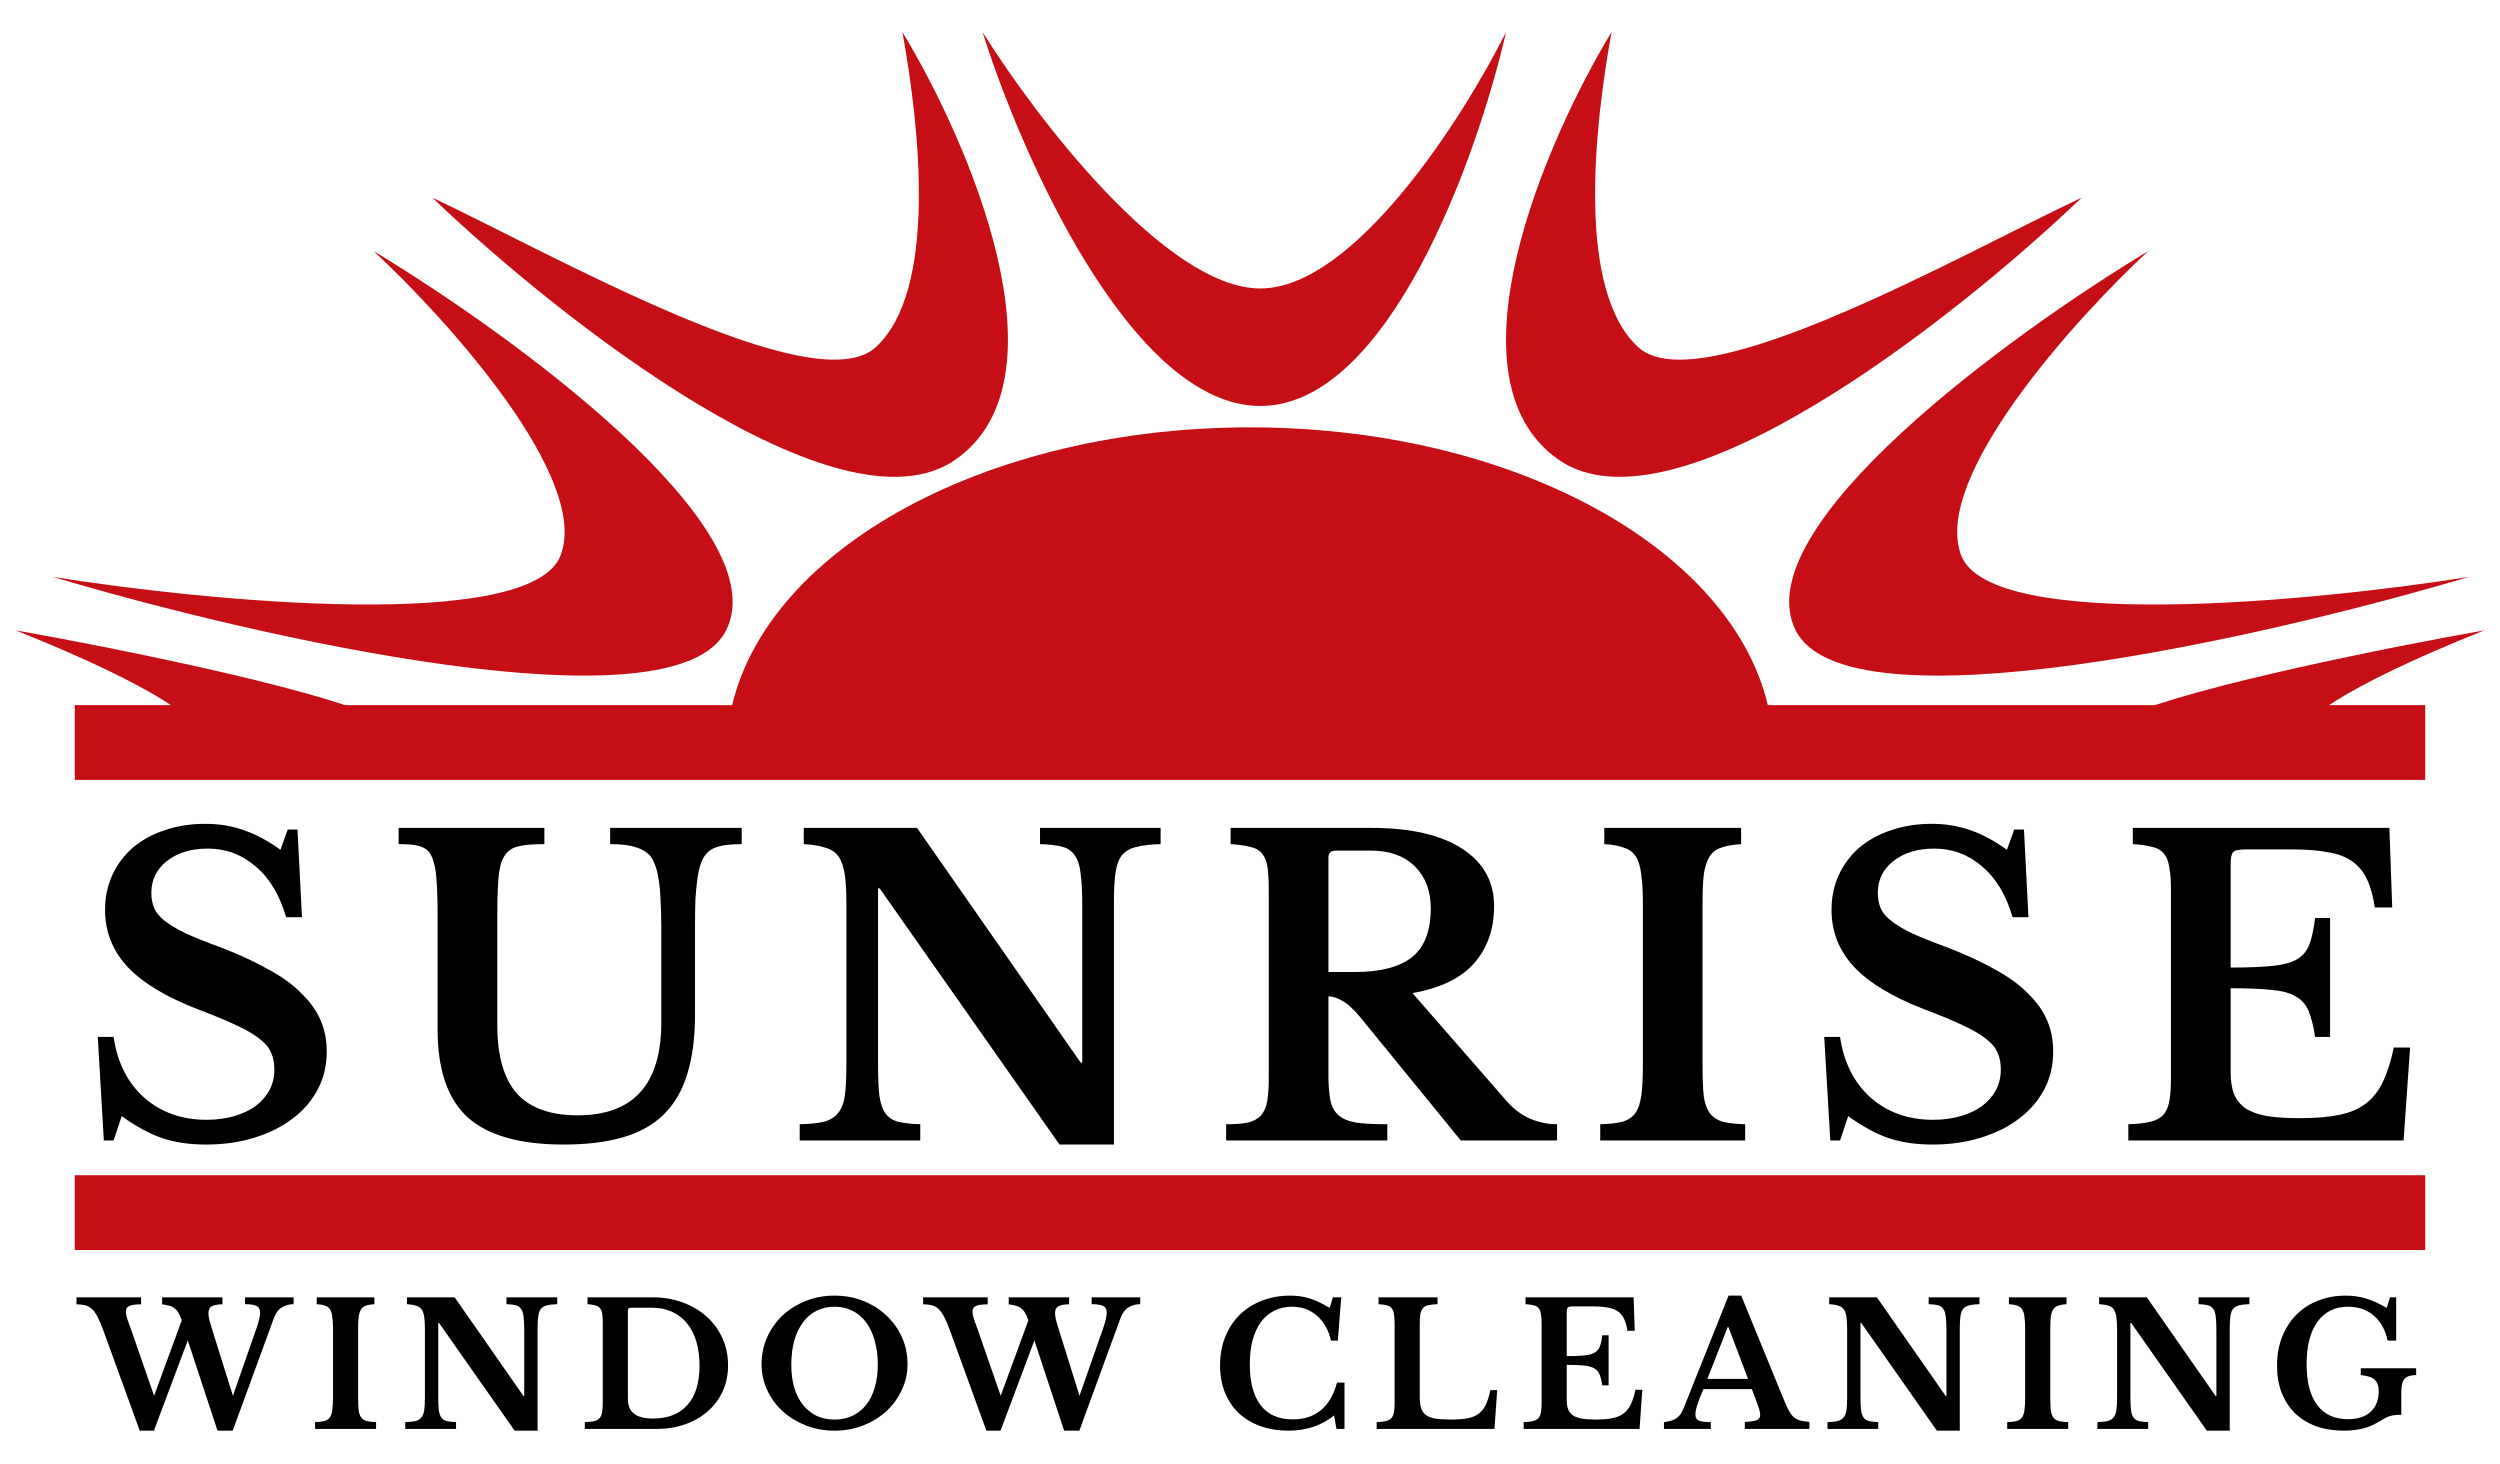
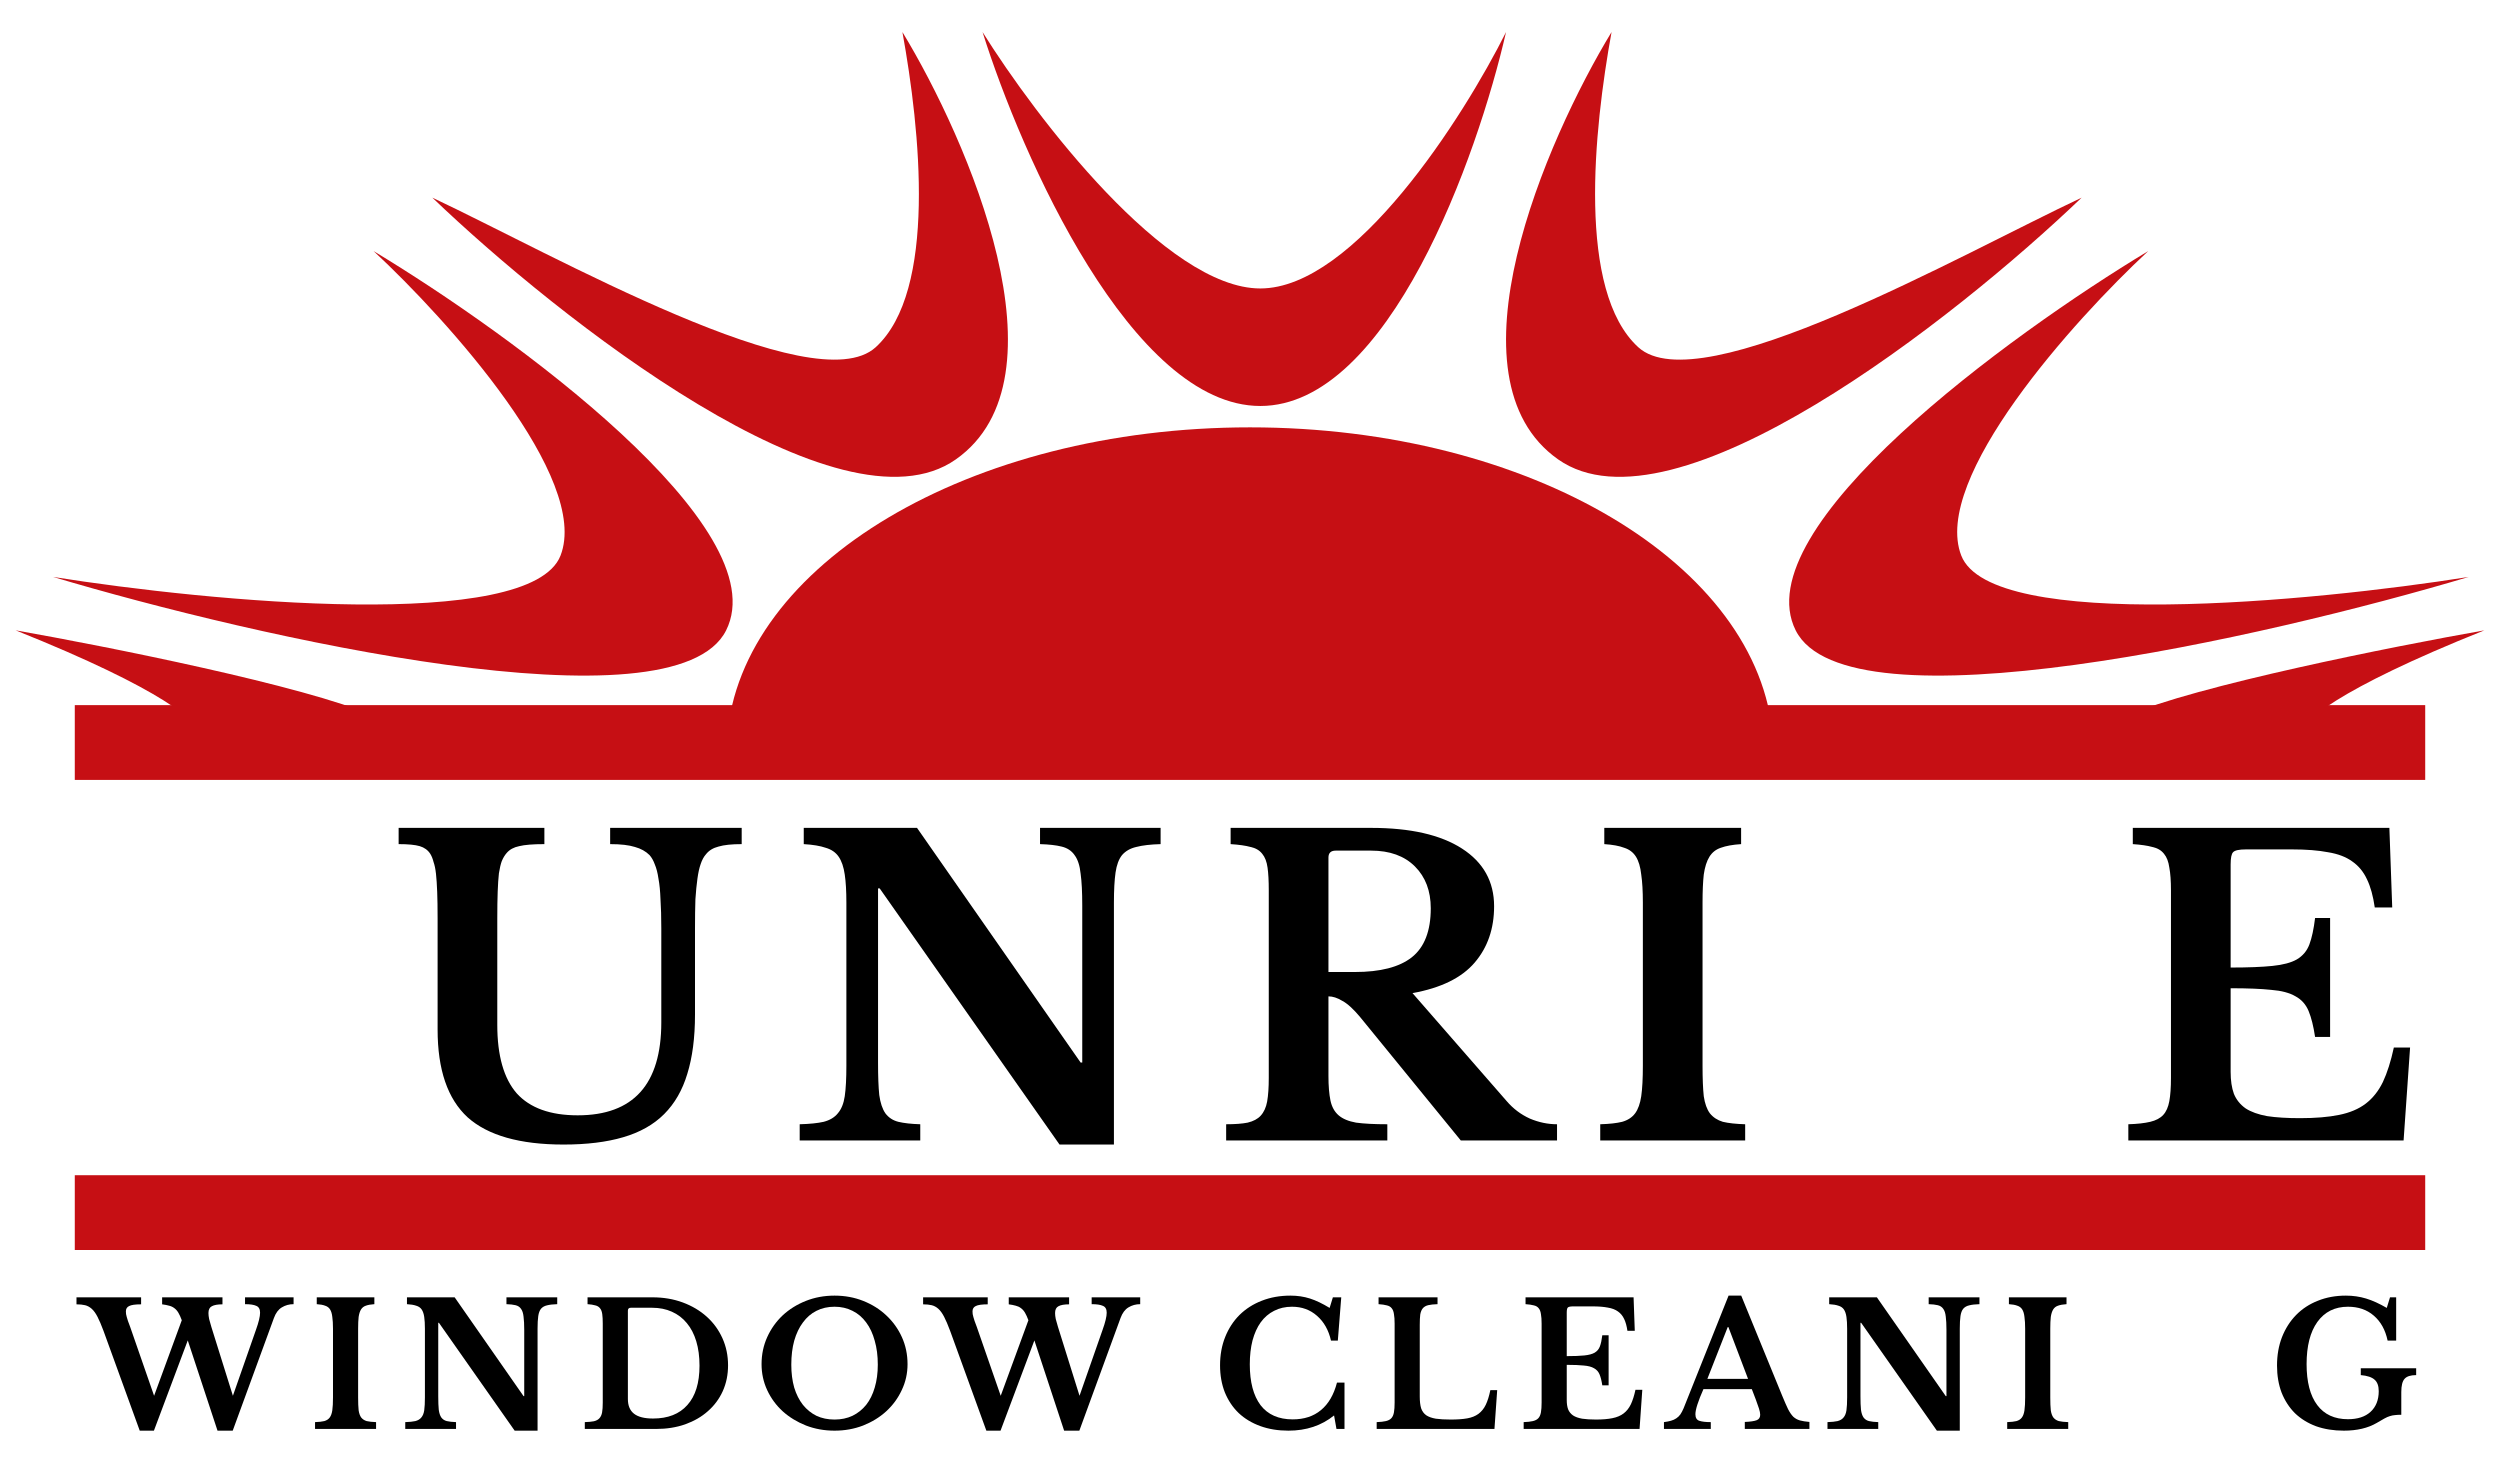
<svg xmlns="http://www.w3.org/2000/svg" width="234" height="137" viewBox="0 0 234 137" fill="none">
-   <path d="M9.15 97.06H10.632C10.987 99.467 11.95 101.367 13.52 102.76C15.091 104.128 17.029 104.812 19.334 104.812C20.272 104.812 21.133 104.698 21.918 104.47C22.704 104.242 23.375 103.925 23.932 103.52C24.49 103.089 24.92 102.595 25.224 102.038C25.528 101.455 25.68 100.809 25.68 100.1C25.68 99.492 25.579 98.973 25.376 98.542C25.199 98.086 24.844 97.655 24.312 97.25C23.78 96.819 23.046 96.389 22.108 95.958C21.196 95.527 20.006 95.033 18.536 94.476C15.572 93.336 13.381 92.019 11.962 90.524C10.544 89.004 9.834 87.218 9.834 85.166C9.834 83.975 10.062 82.886 10.518 81.898C10.974 80.91 11.608 80.061 12.418 79.352C13.254 78.643 14.242 78.098 15.382 77.718C16.548 77.313 17.827 77.11 19.22 77.11C20.512 77.11 21.728 77.313 22.868 77.718C24.008 78.123 25.136 78.731 26.25 79.542L26.934 77.642H27.846L28.264 85.85H26.782C26.174 83.773 25.224 82.189 23.932 81.1C22.64 79.985 21.146 79.428 19.448 79.428C17.878 79.428 16.598 79.821 15.61 80.606C14.648 81.366 14.166 82.354 14.166 83.57C14.166 84.102 14.255 84.583 14.432 85.014C14.61 85.419 14.939 85.812 15.42 86.192C15.902 86.572 16.56 86.965 17.396 87.37C18.232 87.75 19.309 88.181 20.626 88.662C22.4 89.346 23.907 90.043 25.148 90.752C26.415 91.436 27.441 92.183 28.226 92.994C29.037 93.779 29.632 94.615 30.012 95.502C30.392 96.389 30.582 97.364 30.582 98.428C30.582 99.72 30.304 100.898 29.746 101.962C29.189 103.026 28.404 103.938 27.39 104.698C26.402 105.458 25.212 106.053 23.818 106.484C22.45 106.915 20.93 107.13 19.258 107.13C17.738 107.13 16.37 106.927 15.154 106.522C13.938 106.091 12.684 105.407 11.392 104.47L10.632 106.75H9.72L9.15 97.06Z" fill="black" />
  <path d="M65.052 94.97C65.052 97.123 64.811 98.973 64.33 100.518C63.874 102.038 63.152 103.292 62.164 104.28C61.176 105.268 59.896 105.99 58.326 106.446C56.78 106.902 54.918 107.13 52.74 107.13C48.661 107.13 45.672 106.281 43.772 104.584C41.897 102.861 40.96 100.125 40.96 96.376V85.964C40.96 84.976 40.947 84.153 40.922 83.494C40.896 82.81 40.858 82.24 40.808 81.784C40.757 81.328 40.681 80.961 40.58 80.682C40.504 80.378 40.402 80.125 40.276 79.922C40.048 79.567 39.718 79.327 39.288 79.2C38.857 79.073 38.198 79.01 37.312 79.01V77.49H50.954V79.01C49.89 79.01 49.104 79.073 48.598 79.2C48.091 79.301 47.698 79.517 47.42 79.846C47.242 80.049 47.09 80.302 46.964 80.606C46.862 80.885 46.774 81.265 46.698 81.746C46.647 82.202 46.609 82.772 46.584 83.456C46.558 84.14 46.546 84.976 46.546 85.964V95.92C46.546 98.808 47.154 100.949 48.37 102.342C49.611 103.71 51.511 104.394 54.07 104.394C59.288 104.394 61.898 101.493 61.898 95.692V86.914C61.898 85.85 61.872 84.938 61.822 84.178C61.796 83.418 61.733 82.772 61.632 82.24C61.556 81.708 61.442 81.265 61.29 80.91C61.163 80.555 60.998 80.264 60.796 80.036C60.441 79.681 59.985 79.428 59.428 79.276C58.87 79.099 58.098 79.01 57.11 79.01V77.49H69.422V79.01C68.484 79.01 67.762 79.086 67.256 79.238C66.749 79.365 66.356 79.605 66.078 79.96C65.875 80.188 65.71 80.492 65.584 80.872C65.457 81.227 65.356 81.683 65.28 82.24C65.204 82.772 65.14 83.418 65.09 84.178C65.064 84.938 65.052 85.85 65.052 86.914V94.97Z" fill="black" />
  <path d="M99.171 107.13L82.337 83.152H82.185V99.492C82.185 100.759 82.223 101.759 82.299 102.494C82.4 103.229 82.591 103.799 82.869 104.204C83.173 104.609 83.579 104.875 84.085 105.002C84.617 105.129 85.301 105.205 86.137 105.23V106.75H74.851V105.23C75.788 105.205 76.536 105.129 77.093 105.002C77.676 104.85 78.119 104.584 78.423 104.204C78.752 103.824 78.968 103.292 79.069 102.608C79.171 101.899 79.221 100.949 79.221 99.758V84.482C79.221 83.418 79.171 82.544 79.069 81.86C78.968 81.151 78.778 80.593 78.499 80.188C78.221 79.783 77.815 79.504 77.283 79.352C76.776 79.175 76.093 79.061 75.231 79.01V77.49H85.833L101.147 99.454H101.299V84.748C101.299 83.507 101.249 82.519 101.147 81.784C101.071 81.024 100.881 80.441 100.577 80.036C100.299 79.631 99.893 79.365 99.361 79.238C98.855 79.111 98.183 79.035 97.347 79.01V77.49H108.633V79.01C107.696 79.035 106.936 79.124 106.353 79.276C105.796 79.403 105.353 79.656 105.023 80.036C104.719 80.416 104.517 80.961 104.415 81.67C104.314 82.379 104.263 83.317 104.263 84.482V107.13H99.171Z" fill="black" />
  <path d="M139.848 84.824C139.848 86.927 139.24 88.687 138.023 90.106C136.808 91.525 134.87 92.475 132.21 92.956L141.025 103.064C141.633 103.773 142.355 104.318 143.191 104.698C144.027 105.053 144.876 105.23 145.738 105.23V106.75H136.732L127.308 95.198C126.674 94.438 126.117 93.931 125.635 93.678C125.179 93.399 124.749 93.26 124.343 93.26V100.708C124.343 101.645 124.407 102.418 124.534 103.026C124.66 103.609 124.914 104.065 125.294 104.394C125.674 104.723 126.218 104.951 126.927 105.078C127.662 105.179 128.637 105.23 129.854 105.23V106.75H114.768V105.23C115.604 105.23 116.275 105.179 116.782 105.078C117.313 104.951 117.719 104.736 117.997 104.432C118.301 104.103 118.504 103.659 118.605 103.102C118.707 102.519 118.757 101.785 118.757 100.898V83.342C118.757 82.455 118.719 81.746 118.644 81.214C118.568 80.657 118.403 80.226 118.149 79.922C117.896 79.593 117.529 79.377 117.048 79.276C116.591 79.149 115.971 79.061 115.186 79.01V77.49H128.334C132.007 77.49 134.844 78.136 136.846 79.428C138.847 80.72 139.848 82.519 139.848 84.824ZM124.343 90.98H126.813C129.195 90.98 130.968 90.524 132.133 89.612C133.324 88.675 133.92 87.142 133.92 85.014C133.92 83.393 133.425 82.088 132.438 81.1C131.45 80.112 130.082 79.618 128.334 79.618H125.028C124.572 79.618 124.343 79.833 124.343 80.264V90.98Z" fill="black" />
  <path d="M163.348 106.75H149.782V105.23C150.643 105.205 151.327 105.129 151.834 105.002C152.366 104.85 152.771 104.584 153.05 104.204C153.329 103.824 153.518 103.292 153.62 102.608C153.721 101.899 153.772 100.949 153.772 99.758V84.482C153.772 83.418 153.721 82.544 153.62 81.86C153.544 81.151 153.379 80.593 153.126 80.188C152.873 79.783 152.505 79.504 152.024 79.352C151.568 79.175 150.947 79.061 150.162 79.01V77.49H162.968V79.01C162.182 79.061 161.549 79.175 161.068 79.352C160.612 79.504 160.257 79.783 160.004 80.188C159.751 80.593 159.573 81.151 159.472 81.86C159.396 82.544 159.358 83.418 159.358 84.482V99.758C159.358 100.949 159.396 101.899 159.472 102.608C159.573 103.292 159.763 103.824 160.042 104.204C160.346 104.584 160.751 104.85 161.258 105.002C161.79 105.129 162.487 105.205 163.348 105.23V106.75Z" fill="black" />
-   <path d="M170.747 97.06H172.229C172.583 99.467 173.546 101.367 175.117 102.76C176.688 104.128 178.626 104.812 180.931 104.812C181.868 104.812 182.73 104.698 183.515 104.47C184.3 104.242 184.972 103.925 185.529 103.52C186.086 103.089 186.517 102.595 186.821 102.038C187.125 101.455 187.277 100.809 187.277 100.1C187.277 99.492 187.176 98.973 186.973 98.542C186.796 98.086 186.441 97.655 185.909 97.25C185.377 96.819 184.642 96.389 183.705 95.958C182.793 95.527 181.602 95.033 180.133 94.476C177.169 93.336 174.978 92.019 173.559 90.524C172.14 89.004 171.431 87.218 171.431 85.166C171.431 83.975 171.659 82.886 172.115 81.898C172.571 80.91 173.204 80.061 174.015 79.352C174.851 78.643 175.839 78.098 176.979 77.718C178.144 77.313 179.423 77.11 180.817 77.11C182.109 77.11 183.325 77.313 184.465 77.718C185.605 78.123 186.732 78.731 187.847 79.542L188.531 77.642H189.443L189.861 85.85H188.379C187.771 83.773 186.821 82.189 185.529 81.1C184.237 79.985 182.742 79.428 181.045 79.428C179.474 79.428 178.195 79.821 177.207 80.606C176.244 81.366 175.763 82.354 175.763 83.57C175.763 84.102 175.852 84.583 176.029 85.014C176.206 85.419 176.536 85.812 177.017 86.192C177.498 86.572 178.157 86.965 178.993 87.37C179.829 87.75 180.906 88.181 182.223 88.662C183.996 89.346 185.504 90.043 186.745 90.752C188.012 91.436 189.038 92.183 189.823 92.994C190.634 93.779 191.229 94.615 191.609 95.502C191.989 96.389 192.179 97.364 192.179 98.428C192.179 99.72 191.9 100.898 191.343 101.962C190.786 103.026 190 103.938 188.987 104.698C187.999 105.458 186.808 106.053 185.415 106.484C184.047 106.915 182.527 107.13 180.855 107.13C179.335 107.13 177.967 106.927 176.751 106.522C175.535 106.091 174.281 105.407 172.989 104.47L172.229 106.75H171.317L170.747 97.06Z" fill="black" />
  <path d="M208.788 90.562C210.409 90.562 211.714 90.511 212.702 90.41C213.69 90.309 214.45 90.106 214.982 89.802C215.539 89.473 215.932 89.004 216.16 88.396C216.388 87.788 216.565 86.965 216.692 85.926H218.098V97.06H216.692C216.54 96.047 216.337 95.236 216.084 94.628C215.831 94.02 215.425 93.564 214.868 93.26C214.311 92.931 213.551 92.728 212.588 92.652C211.651 92.551 210.384 92.5 208.788 92.5V100.328C208.788 101.139 208.889 101.823 209.092 102.38C209.32 102.937 209.687 103.393 210.194 103.748C210.701 104.077 211.372 104.318 212.208 104.47C213.044 104.597 214.07 104.66 215.286 104.66C216.73 104.66 217.946 104.559 218.934 104.356C219.947 104.153 220.783 103.799 221.442 103.292C222.101 102.785 222.633 102.114 223.038 101.278C223.443 100.417 223.785 99.34 224.064 98.048H225.584L224.976 106.75H199.212V105.23C200.048 105.205 200.732 105.129 201.264 105.002C201.796 104.875 202.201 104.66 202.48 104.356C202.759 104.052 202.949 103.621 203.05 103.064C203.151 102.507 203.202 101.785 203.202 100.898V83.342C203.202 82.455 203.151 81.746 203.05 81.214C202.974 80.657 202.809 80.226 202.556 79.922C202.303 79.593 201.935 79.377 201.454 79.276C200.998 79.149 200.39 79.061 199.63 79.01V77.49H223.646L223.912 84.938H222.278C222.126 83.874 221.885 83 221.556 82.316C221.227 81.607 220.771 81.049 220.188 80.644C219.605 80.213 218.845 79.922 217.908 79.77C216.996 79.593 215.869 79.504 214.526 79.504H210.232C209.573 79.504 209.168 79.593 209.016 79.77C208.864 79.922 208.788 80.302 208.788 80.91V90.562Z" fill="black" />
  <path d="M21.799 130.646L23.959 124.47C24.215 123.755 24.343 123.222 24.343 122.87C24.343 122.539 24.226 122.326 23.991 122.23C23.767 122.123 23.415 122.07 22.935 122.07V121.43H27.479V122.07C27.074 122.07 26.706 122.171 26.375 122.374C26.055 122.566 25.81 122.897 25.639 123.366L21.783 133.91H20.359L17.575 125.462L14.407 133.91H13.079L9.687 124.566C9.485 124.022 9.298 123.585 9.127 123.254C8.957 122.923 8.775 122.673 8.583 122.502C8.391 122.331 8.183 122.219 7.959 122.166C7.735 122.113 7.469 122.086 7.159 122.086V121.43H13.207V122.086C12.663 122.086 12.29 122.139 12.087 122.246C11.884 122.342 11.783 122.507 11.783 122.742C11.783 122.827 11.789 122.913 11.799 122.998C11.81 123.073 11.831 123.163 11.863 123.27C11.895 123.366 11.932 123.489 11.975 123.638C12.028 123.787 12.098 123.974 12.183 124.198L14.423 130.646L17.015 123.574C16.909 123.286 16.802 123.051 16.695 122.87C16.588 122.689 16.46 122.545 16.311 122.438C16.172 122.331 16.012 122.257 15.831 122.214C15.65 122.161 15.431 122.118 15.175 122.086V121.43H20.823V122.086C20.375 122.086 20.044 122.145 19.831 122.262C19.618 122.369 19.511 122.582 19.511 122.902C19.511 123.062 19.532 123.249 19.575 123.462C19.628 123.675 19.698 123.921 19.783 124.198L21.799 130.646Z" fill="black" />
  <path d="M35.2 133.75H29.488V133.11C29.851 133.099 30.139 133.067 30.352 133.014C30.576 132.95 30.747 132.838 30.864 132.678C30.982 132.518 31.061 132.294 31.104 132.006C31.147 131.707 31.168 131.307 31.168 130.806V124.374C31.168 123.926 31.147 123.558 31.104 123.27C31.072 122.971 31.003 122.737 30.896 122.566C30.79 122.395 30.635 122.278 30.432 122.214C30.24 122.139 29.979 122.091 29.648 122.07V121.43H35.04V122.07C34.709 122.091 34.443 122.139 34.24 122.214C34.048 122.278 33.899 122.395 33.792 122.566C33.685 122.737 33.611 122.971 33.568 123.27C33.536 123.558 33.52 123.926 33.52 124.374V130.806C33.52 131.307 33.536 131.707 33.568 132.006C33.611 132.294 33.691 132.518 33.808 132.678C33.936 132.838 34.107 132.95 34.32 133.014C34.544 133.067 34.837 133.099 35.2 133.11V133.75Z" fill="black" />
  <path d="M48.172 133.91L41.084 123.814H41.02V130.694C41.02 131.227 41.036 131.649 41.068 131.958C41.11 132.267 41.19 132.507 41.308 132.678C41.436 132.849 41.606 132.961 41.82 133.014C42.044 133.067 42.332 133.099 42.684 133.11V133.75H37.932V133.11C38.326 133.099 38.641 133.067 38.876 133.014C39.121 132.95 39.308 132.838 39.436 132.678C39.574 132.518 39.665 132.294 39.708 132.006C39.75 131.707 39.772 131.307 39.772 130.806V124.374C39.772 123.926 39.75 123.558 39.708 123.27C39.665 122.971 39.585 122.737 39.468 122.566C39.35 122.395 39.18 122.278 38.956 122.214C38.742 122.139 38.454 122.091 38.092 122.07V121.43H42.556L49.004 130.678H49.068V124.486C49.068 123.963 49.046 123.547 49.004 123.238C48.972 122.918 48.892 122.673 48.764 122.502C48.646 122.331 48.476 122.219 48.252 122.166C48.038 122.113 47.756 122.081 47.404 122.07V121.43H52.156V122.07C51.761 122.081 51.441 122.118 51.196 122.182C50.961 122.235 50.774 122.342 50.636 122.502C50.508 122.662 50.422 122.891 50.38 123.19C50.337 123.489 50.316 123.883 50.316 124.374V133.91H48.172Z" fill="black" />
  <path d="M54.738 133.75V133.11C55.09 133.099 55.373 133.073 55.586 133.03C55.81 132.977 55.981 132.886 56.098 132.758C56.226 132.619 56.312 132.438 56.354 132.214C56.397 131.979 56.418 131.67 56.418 131.286V123.894C56.418 123.521 56.402 123.222 56.37 122.998C56.338 122.763 56.269 122.582 56.162 122.454C56.056 122.315 55.906 122.225 55.714 122.182C55.533 122.129 55.293 122.091 54.994 122.07V121.43H61.074C62.098 121.43 63.042 121.59 63.906 121.91C64.77 122.23 65.517 122.673 66.146 123.238C66.776 123.803 67.266 124.475 67.618 125.254C67.97 126.033 68.146 126.881 68.146 127.798C68.146 128.673 67.981 129.478 67.65 130.214C67.32 130.939 66.856 131.563 66.258 132.086C65.672 132.609 64.962 133.019 64.13 133.318C63.309 133.606 62.402 133.75 61.41 133.75H54.738ZM59.042 122.406C58.861 122.406 58.77 122.497 58.77 122.678V130.95C58.77 131.569 58.962 132.027 59.346 132.326C59.73 132.625 60.322 132.774 61.122 132.774C62.52 132.774 63.592 132.353 64.338 131.51C65.096 130.667 65.474 129.441 65.474 127.83C65.474 126.977 65.373 126.214 65.17 125.542C64.968 124.87 64.674 124.305 64.29 123.846C63.906 123.377 63.437 123.019 62.882 122.774C62.338 122.529 61.725 122.406 61.042 122.406H59.042Z" fill="black" />
  <path d="M78.114 121.27C79.074 121.27 79.97 121.435 80.802 121.766C81.634 122.097 82.354 122.55 82.962 123.126C83.58 123.702 84.066 124.379 84.418 125.158C84.77 125.937 84.946 126.779 84.946 127.686C84.946 128.55 84.764 129.361 84.402 130.118C84.05 130.875 83.564 131.537 82.946 132.102C82.338 132.657 81.618 133.099 80.786 133.43C79.954 133.75 79.063 133.91 78.114 133.91C77.164 133.91 76.274 133.75 75.442 133.43C74.61 133.099 73.884 132.657 73.266 132.102C72.647 131.537 72.162 130.875 71.81 130.118C71.458 129.361 71.282 128.55 71.282 127.686C71.282 126.779 71.458 125.937 71.81 125.158C72.162 124.379 72.642 123.702 73.25 123.126C73.868 122.55 74.594 122.097 75.426 121.766C76.258 121.435 77.154 121.27 78.114 121.27ZM78.114 132.87C78.732 132.87 79.292 132.753 79.794 132.518C80.295 132.273 80.722 131.931 81.074 131.494C81.426 131.046 81.692 130.507 81.874 129.878C82.066 129.238 82.162 128.523 82.162 127.734C82.162 126.902 82.066 126.155 81.874 125.494C81.692 124.822 81.426 124.251 81.074 123.782C80.722 123.302 80.295 122.939 79.794 122.694C79.292 122.438 78.732 122.31 78.114 122.31C77.484 122.31 76.919 122.438 76.418 122.694C75.927 122.939 75.506 123.302 75.154 123.782C74.802 124.251 74.53 124.822 74.338 125.494C74.156 126.155 74.066 126.902 74.066 127.734C74.066 128.523 74.156 129.238 74.338 129.878C74.53 130.507 74.802 131.046 75.154 131.494C75.506 131.931 75.927 132.273 76.418 132.518C76.919 132.753 77.484 132.87 78.114 132.87Z" fill="black" />
  <path d="M101.043 130.646L103.203 124.47C103.459 123.755 103.587 123.222 103.587 122.87C103.587 122.539 103.47 122.326 103.235 122.23C103.011 122.123 102.659 122.07 102.179 122.07V121.43H106.723V122.07C106.318 122.07 105.95 122.171 105.619 122.374C105.299 122.566 105.054 122.897 104.883 123.366L101.027 133.91H99.603L96.819 125.462L93.651 133.91H92.323L88.931 124.566C88.728 124.022 88.542 123.585 88.371 123.254C88.2 122.923 88.019 122.673 87.827 122.502C87.635 122.331 87.427 122.219 87.203 122.166C86.979 122.113 86.712 122.086 86.403 122.086V121.43H92.451V122.086C91.907 122.086 91.534 122.139 91.331 122.246C91.128 122.342 91.027 122.507 91.027 122.742C91.027 122.827 91.032 122.913 91.043 122.998C91.054 123.073 91.075 123.163 91.107 123.27C91.139 123.366 91.176 123.489 91.219 123.638C91.272 123.787 91.342 123.974 91.427 124.198L93.667 130.646L96.259 123.574C96.152 123.286 96.046 123.051 95.939 122.87C95.832 122.689 95.704 122.545 95.555 122.438C95.416 122.331 95.256 122.257 95.075 122.214C94.894 122.161 94.675 122.118 94.419 122.086V121.43H100.067V122.086C99.619 122.086 99.288 122.145 99.075 122.262C98.862 122.369 98.755 122.582 98.755 122.902C98.755 123.062 98.776 123.249 98.819 123.462C98.872 123.675 98.942 123.921 99.027 124.198L101.043 130.646Z" fill="black" />
  <path d="M124.757 121.43H125.541L125.221 125.478H124.581C124.357 124.497 123.92 123.723 123.269 123.158C122.629 122.593 121.851 122.31 120.933 122.31C120.304 122.31 119.744 122.438 119.253 122.694C118.763 122.939 118.347 123.297 118.005 123.766C117.675 124.225 117.419 124.79 117.237 125.462C117.067 126.123 116.981 126.87 116.981 127.702C116.981 129.355 117.317 130.63 117.989 131.526C118.672 132.411 119.675 132.854 120.997 132.854C122.064 132.854 122.944 132.566 123.637 131.99C124.341 131.414 124.843 130.555 125.141 129.414H125.845V133.75H125.093L124.869 132.486C123.696 133.435 122.272 133.91 120.597 133.91C119.627 133.91 118.747 133.766 117.957 133.478C117.168 133.19 116.496 132.785 115.941 132.262C115.387 131.729 114.955 131.083 114.645 130.326C114.347 129.569 114.197 128.726 114.197 127.798C114.197 126.827 114.357 125.942 114.677 125.142C114.997 124.342 115.445 123.654 116.021 123.078C116.608 122.502 117.301 122.059 118.101 121.75C118.912 121.43 119.808 121.27 120.789 121.27C121.44 121.27 122.048 121.361 122.613 121.542C123.179 121.723 123.792 122.017 124.453 122.422L124.757 121.43Z" fill="black" />
  <path d="M139.881 133.75H128.857V133.11C129.209 133.099 129.497 133.067 129.721 133.014C129.945 132.961 130.116 132.87 130.233 132.742C130.351 132.614 130.431 132.433 130.473 132.198C130.516 131.963 130.537 131.659 130.537 131.286V123.894C130.537 123.521 130.516 123.222 130.473 122.998C130.441 122.763 130.372 122.582 130.265 122.454C130.159 122.315 130.004 122.225 129.801 122.182C129.609 122.129 129.353 122.091 129.033 122.07V121.43H134.553V122.07C134.191 122.081 133.897 122.113 133.673 122.166C133.46 122.219 133.295 122.315 133.177 122.454C133.06 122.593 132.98 122.785 132.937 123.03C132.905 123.275 132.889 123.601 132.889 124.006V130.71C132.889 131.158 132.932 131.526 133.017 131.814C133.113 132.091 133.273 132.31 133.497 132.47C133.721 132.619 134.02 132.726 134.393 132.79C134.767 132.843 135.231 132.87 135.785 132.87C136.404 132.87 136.921 132.833 137.337 132.758C137.753 132.683 138.1 132.545 138.377 132.342C138.665 132.129 138.895 131.846 139.065 131.494C139.236 131.142 139.38 130.683 139.497 130.118H140.137L139.881 133.75Z" fill="black" />
  <path d="M146.647 126.934C147.33 126.934 147.879 126.913 148.295 126.87C148.711 126.827 149.031 126.742 149.255 126.614C149.49 126.475 149.655 126.278 149.751 126.022C149.847 125.766 149.922 125.419 149.975 124.982H150.567V129.67H149.975C149.911 129.243 149.826 128.902 149.719 128.646C149.613 128.39 149.442 128.198 149.207 128.07C148.973 127.931 148.653 127.846 148.247 127.814C147.853 127.771 147.319 127.75 146.647 127.75V131.046C146.647 131.387 146.69 131.675 146.775 131.91C146.871 132.145 147.026 132.337 147.239 132.486C147.453 132.625 147.735 132.726 148.087 132.79C148.439 132.843 148.871 132.87 149.383 132.87C149.991 132.87 150.503 132.827 150.919 132.742C151.346 132.657 151.698 132.507 151.975 132.294C152.253 132.081 152.477 131.798 152.647 131.446C152.818 131.083 152.962 130.63 153.079 130.086H153.719L153.463 133.75H142.615V133.11C142.967 133.099 143.255 133.067 143.479 133.014C143.703 132.961 143.874 132.87 143.991 132.742C144.109 132.614 144.189 132.433 144.231 132.198C144.274 131.963 144.295 131.659 144.295 131.286V123.894C144.295 123.521 144.274 123.222 144.231 122.998C144.199 122.763 144.13 122.582 144.023 122.454C143.917 122.315 143.762 122.225 143.559 122.182C143.367 122.129 143.111 122.091 142.791 122.07V121.43H152.903L153.015 124.566H152.327C152.263 124.118 152.162 123.75 152.023 123.462C151.885 123.163 151.693 122.929 151.447 122.758C151.202 122.577 150.882 122.454 150.487 122.39C150.103 122.315 149.629 122.278 149.063 122.278H147.255C146.978 122.278 146.807 122.315 146.743 122.39C146.679 122.454 146.647 122.614 146.647 122.87V126.934Z" fill="black" />
  <path d="M163.97 130.022H159.442C158.941 131.153 158.69 131.937 158.69 132.374C158.69 132.694 158.807 132.897 159.042 132.982C159.287 133.067 159.65 133.11 160.13 133.11V133.75H155.746V133.11C156.002 133.078 156.221 133.035 156.402 132.982C156.594 132.929 156.759 132.854 156.898 132.758C157.047 132.662 157.175 132.539 157.282 132.39C157.389 132.23 157.49 132.038 157.586 131.814L161.794 121.27H162.978L166.802 130.614C167.026 131.158 167.213 131.585 167.362 131.894C167.522 132.203 167.687 132.443 167.858 132.614C168.039 132.774 168.242 132.886 168.466 132.95C168.701 133.014 168.999 133.062 169.362 133.094V133.75H163.314V133.094C163.826 133.073 164.194 133.019 164.418 132.934C164.642 132.849 164.754 132.678 164.754 132.422C164.754 132.273 164.717 132.081 164.642 131.846C164.567 131.611 164.466 131.323 164.338 130.982L163.97 130.022ZM159.81 129.062H163.618L161.778 124.214H161.714L159.81 129.062Z" fill="black" />
  <path d="M181.292 133.91L174.204 123.814H174.14V130.694C174.14 131.227 174.156 131.649 174.188 131.958C174.23 132.267 174.31 132.507 174.428 132.678C174.556 132.849 174.726 132.961 174.94 133.014C175.164 133.067 175.452 133.099 175.804 133.11V133.75H171.052V133.11C171.446 133.099 171.761 133.067 171.996 133.014C172.241 132.95 172.428 132.838 172.556 132.678C172.694 132.518 172.785 132.294 172.828 132.006C172.87 131.707 172.892 131.307 172.892 130.806V124.374C172.892 123.926 172.87 123.558 172.828 123.27C172.785 122.971 172.705 122.737 172.588 122.566C172.47 122.395 172.3 122.278 172.076 122.214C171.862 122.139 171.574 122.091 171.212 122.07V121.43H175.676L182.124 130.678H182.188V124.486C182.188 123.963 182.166 123.547 182.124 123.238C182.092 122.918 182.012 122.673 181.884 122.502C181.766 122.331 181.596 122.219 181.372 122.166C181.158 122.113 180.876 122.081 180.524 122.07V121.43H185.276V122.07C184.881 122.081 184.561 122.118 184.316 122.182C184.081 122.235 183.894 122.342 183.756 122.502C183.628 122.662 183.542 122.891 183.5 123.19C183.457 123.489 183.436 123.883 183.436 124.374V133.91H181.292Z" fill="black" />
  <path d="M193.586 133.75H187.874V133.11C188.237 133.099 188.525 133.067 188.738 133.014C188.962 132.95 189.133 132.838 189.25 132.678C189.368 132.518 189.448 132.294 189.49 132.006C189.533 131.707 189.554 131.307 189.554 130.806V124.374C189.554 123.926 189.533 123.558 189.49 123.27C189.458 122.971 189.389 122.737 189.282 122.566C189.176 122.395 189.021 122.278 188.818 122.214C188.626 122.139 188.365 122.091 188.034 122.07V121.43H193.426V122.07C193.096 122.091 192.829 122.139 192.626 122.214C192.434 122.278 192.285 122.395 192.178 122.566C192.072 122.737 191.997 122.971 191.954 123.27C191.922 123.558 191.906 123.926 191.906 124.374V130.806C191.906 131.307 191.922 131.707 191.954 132.006C191.997 132.294 192.077 132.518 192.194 132.678C192.322 132.838 192.493 132.95 192.706 133.014C192.93 133.067 193.224 133.099 193.586 133.11V133.75Z" fill="black" />
-   <path d="M206.558 133.91L199.47 123.814H199.406V130.694C199.406 131.227 199.422 131.649 199.454 131.958C199.496 132.267 199.576 132.507 199.694 132.678C199.822 132.849 199.992 132.961 200.206 133.014C200.43 133.067 200.718 133.099 201.07 133.11V133.75H196.318V133.11C196.712 133.099 197.027 133.067 197.262 133.014C197.507 132.95 197.694 132.838 197.822 132.678C197.96 132.518 198.051 132.294 198.094 132.006C198.136 131.707 198.158 131.307 198.158 130.806V124.374C198.158 123.926 198.136 123.558 198.094 123.27C198.051 122.971 197.971 122.737 197.854 122.566C197.736 122.395 197.566 122.278 197.342 122.214C197.128 122.139 196.84 122.091 196.478 122.07V121.43H200.942L207.39 130.678H207.454V124.486C207.454 123.963 207.432 123.547 207.39 123.238C207.358 122.918 207.278 122.673 207.15 122.502C207.032 122.331 206.862 122.219 206.638 122.166C206.424 122.113 206.142 122.081 205.79 122.07V121.43H210.542V122.07C210.147 122.081 209.827 122.118 209.582 122.182C209.347 122.235 209.16 122.342 209.022 122.502C208.894 122.662 208.808 122.891 208.766 123.19C208.723 123.489 208.702 123.883 208.702 124.374V133.91H206.558Z" fill="black" />
  <path d="M219.385 133.91C218.425 133.91 217.556 133.771 216.777 133.494C216.009 133.206 215.353 132.801 214.809 132.278C214.276 131.745 213.86 131.105 213.561 130.358C213.273 129.601 213.129 128.753 213.129 127.814C213.129 126.843 213.284 125.958 213.593 125.158C213.913 124.347 214.356 123.654 214.921 123.078C215.487 122.502 216.164 122.059 216.953 121.75C217.743 121.43 218.617 121.27 219.577 121.27C220.239 121.27 220.868 121.361 221.465 121.542C222.063 121.723 222.708 122.017 223.401 122.422L223.705 121.43H224.281V125.478H223.481C223.268 124.475 222.836 123.697 222.185 123.142C221.545 122.587 220.74 122.31 219.769 122.31C218.543 122.31 217.588 122.785 216.905 123.734C216.233 124.673 215.897 125.99 215.897 127.686C215.897 129.35 216.228 130.625 216.889 131.51C217.551 132.395 218.511 132.838 219.769 132.838C220.676 132.838 221.38 132.609 221.881 132.15C222.393 131.681 222.649 131.035 222.649 130.214C222.649 129.723 222.521 129.366 222.265 129.142C222.009 128.907 221.577 128.763 220.969 128.71V128.07H226.153V128.71C225.631 128.71 225.268 128.827 225.065 129.062C224.863 129.286 224.761 129.697 224.761 130.294V132.422C224.527 132.422 224.329 132.433 224.169 132.454C224.009 132.465 223.849 132.497 223.689 132.55C223.54 132.593 223.369 132.667 223.177 132.774C222.985 132.881 222.745 133.019 222.457 133.19C221.636 133.67 220.612 133.91 219.385 133.91Z" fill="black" />
  <rect x="7" y="66" width="220" height="7" fill="#C60F14" />
  <rect x="7" y="110" width="220" height="7" fill="#C60F14" />
  <path fill-rule="evenodd" clip-rule="evenodd" d="M165.942 69H68.058C69.315 52.852 90.746 40 117 40C143.254 40 164.685 52.852 165.942 69Z" fill="#C60F14" />
  <path d="M117.966 38C105.966 38 95.633 14.667 91.966 3C96.966 11 109.166 27 117.966 27C126.766 27 136.966 11 140.966 3C138.299 14.667 129.966 38 117.966 38Z" fill="#C60F14" />
  <path d="M34.966 67C28.566 64.2 9.966 60.5 1.466 59C15.466 64.6 18.633 67.667 18.466 68.5C26.633 69.167 41.366 69.8 34.966 67Z" fill="#C60F14" />
  <path d="M199.034 67C205.434 64.2 224.034 60.5 232.534 59C218.534 64.6 215.367 67.667 215.534 68.5C207.367 69.167 192.634 69.8 199.034 67Z" fill="#C60F14" />
  <path d="M67.966 59C72.766 49.4 47.966 31.333 34.966 23.5C41.966 30 55.266 44.8 52.466 52C49.666 59.2 19.633 56.333 4.966 54C23.966 59.667 63.166 68.6 67.966 59Z" fill="#C60F14" />
  <path d="M168.074 59C163.274 49.4 188.074 31.333 201.074 23.5C194.074 30 180.774 44.8 183.574 52C186.374 59.2 216.407 56.333 231.074 54C212.074 59.667 172.874 68.6 168.074 59Z" fill="#C60F14" />
  <path d="M89.466 43C78.666 50.6 52.299 29.833 40.466 18.5C51.799 23.833 76.216 37.75 81.966 32.5C87.716 27.25 86.133 12.167 84.466 3C90.633 13.167 100.266 35.4 89.466 43Z" fill="#C60F14" />
  <path d="M145.842 43C156.642 50.6 183.008 29.833 194.842 18.5C183.508 23.833 159.092 37.75 153.342 32.5C147.592 27.25 149.175 12.167 150.842 3C144.675 13.167 135.042 35.4 145.842 43Z" fill="#C60F14" />
</svg>